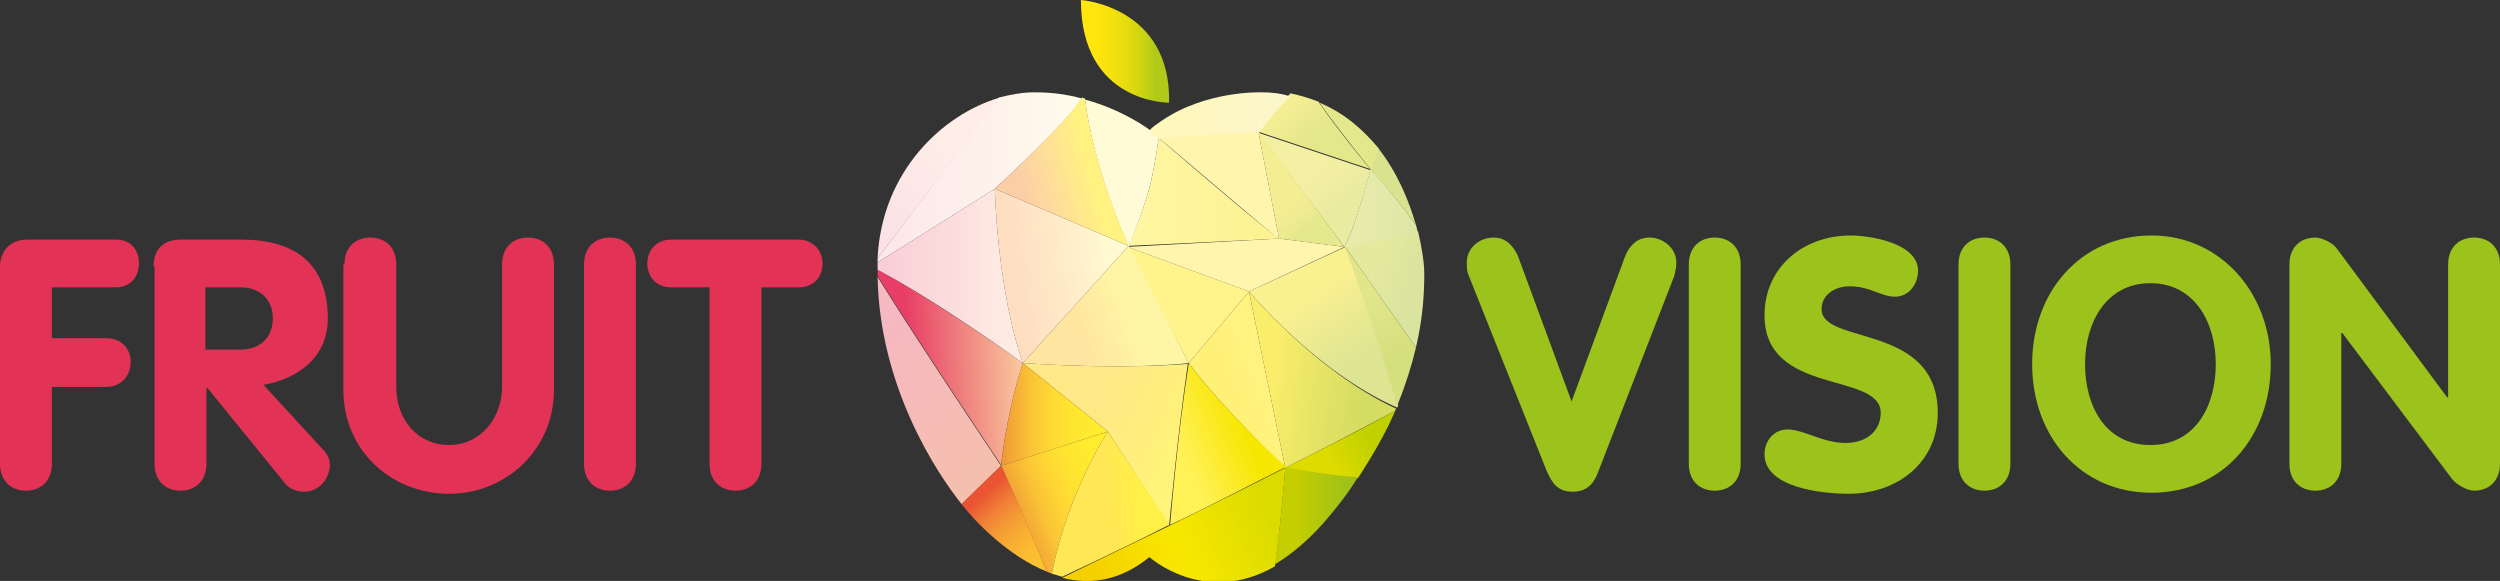
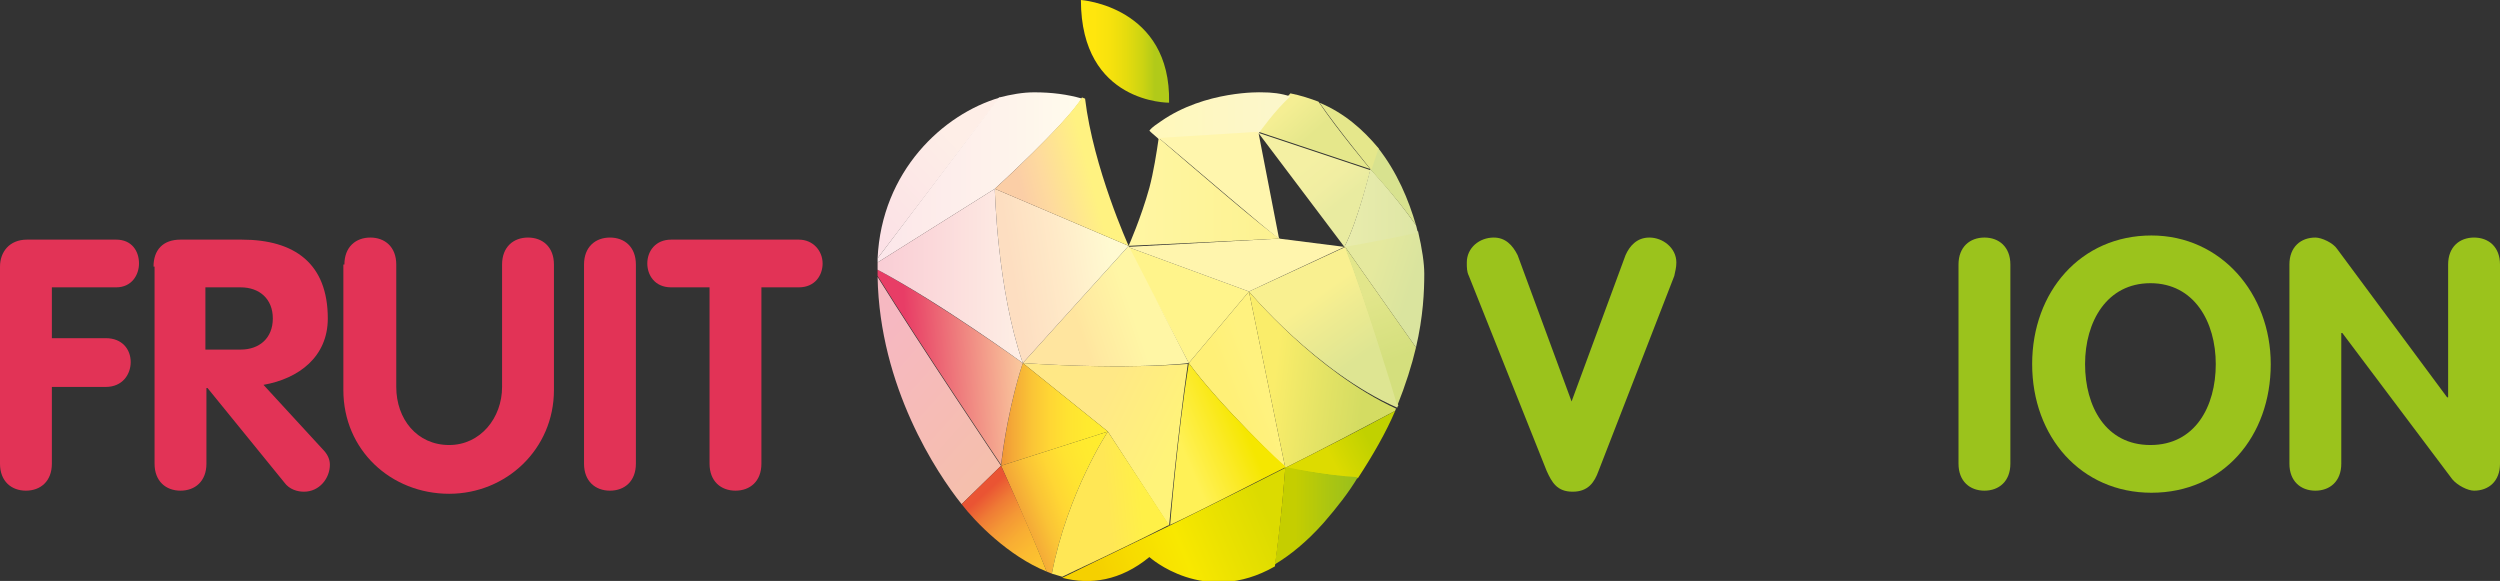
<svg xmlns="http://www.w3.org/2000/svg" version="1.1" id="Layer_1" x="0px" y="0px" viewBox="0 0 241 56" style="enable-background:new 0 0 241 56;" xml:space="preserve">
  <rect x="0" y="0" width="241" height="56" fill="#333333" stroke="none" />
  <style type="text/css">
	.st0{fill:none;}
	.st1{fill:url(#SVGID_1_);}
	.st2{fill:url(#SVGID_2_);}
	.st3{fill:url(#SVGID_3_);}
	.st4{fill:#FFF48B;}
	.st5{fill:url(#SVGID_4_);}
	.st6{fill:#FFF5AD;}
	.st7{fill:url(#SVGID_5_);}
	.st8{fill:url(#SVGID_6_);}
	.st9{fill:#E50243;}
	.st10{fill:url(#SVGID_7_);}
	.st11{fill:url(#SVGID_8_);}
	.st12{fill:url(#SVGID_9_);}
	.st13{fill:url(#SVGID_10_);}
	.st14{fill:url(#SVGID_11_);}
	.st15{fill:url(#SVGID_12_);}
	.st16{fill:url(#SVGID_13_);}
	.st17{fill:url(#SVGID_14_);}
	.st18{fill:url(#SVGID_15_);}
	.st19{fill:url(#SVGID_16_);}
	.st20{fill:url(#SVGID_17_);}
	.st21{fill:url(#SVGID_18_);}
	.st22{fill:#D8E28F;}
	.st23{fill:url(#SVGID_19_);}
	.st24{fill:url(#SVGID_20_);}
	.st25{fill:url(#SVGID_21_);}
	.st26{fill:url(#SVGID_22_);}
	.st27{fill:url(#SVGID_23_);}
	.st28{fill:#E5E78B;}
	.st29{fill:#FFFBD6;}
	.st30{fill:url(#SVGID_24_);}
	.st31{fill:url(#SVGID_25_);}
	.st32{fill:url(#SVGID_26_);}
	.st33{fill:url(#SVGID_27_);}
	.st34{fill:url(#SVGID_28_);}
	.st35{fill:#FFF6AD;}
	.st36{fill:url(#SVGID_29_);}
	.st37{fill:#E23356;}
	.st38{fill:#9BC31C;}
</style>
  <g>
    <g>
      <path class="st0" d="M134.5,39.5c0.1-0.1,0.2-0.1,0.3-0.2c-0.1,0-0.1-0.1-0.2-0.1C134.6,39.4,134.5,39.5,134.5,39.5z" />
      <polygon class="st0" points="134.8,39.4 134.8,39.4 134.8,39.4   " />
      <path class="st0" d="M134.7,39.1c0,0.1-0.1,0.2-0.1,0.2c0.1,0,0.1,0.1,0.2,0.1l0,0C134.8,39.4,134.8,39.3,134.7,39.1z" />
      <linearGradient id="SVGID_1_" gradientUnits="userSpaceOnUse" x1="118.503" y1="37.987" x2="121.405" y2="36.865">
        <stop offset="0" style="stop-color:#FFF077" />
        <stop offset="1" style="stop-color:#FFF27F" />
      </linearGradient>
      <path class="st1" d="M123.9,45.1L123.9,45.1l-3.5-17l-5.8,6.9C117.5,39,123.9,45.1,123.9,45.1z" />
      <linearGradient id="SVGID_2_" gradientUnits="userSpaceOnUse" x1="132.095" y1="26.481" x2="136.026" y2="27.758">
        <stop offset="0" style="stop-color:#E5E99E" />
        <stop offset="1" style="stop-color:#DAE49E" />
      </linearGradient>
      <path class="st2" d="M136.5,33.5c0.7-3,0.8-5.4,0.8-7.1c0-1-0.2-2.4-0.6-4.1c-2.9,0.7-7.1,1.4-7.1,1.4L136.5,33.5z" />
      <linearGradient id="SVGID_3_" gradientUnits="userSpaceOnUse" x1="113.744" y1="42.781" x2="119.599" y2="40.306">
        <stop offset="0" style="stop-color:#FFF156" />
        <stop offset="0.575" style="stop-color:#FBEA26" />
        <stop offset="1" style="stop-color:#F5E700" />
      </linearGradient>
      <path class="st3" d="M114.6,35c-1.1,6.9-1.8,15.6-1.8,15.6c3.4-1.6,7.2-3.6,11.2-5.6C123.9,45.1,117.5,39,114.6,35z" />
      <polygon class="st4" points="114.6,35 120.4,28.1 108.7,23.8   " />
      <linearGradient id="SVGID_4_" gradientUnits="userSpaceOnUse" x1="126.054" y1="27.387" x2="131.761" y2="35.281">
        <stop offset="0.148" style="stop-color:#F9F090" />
        <stop offset="0.433" style="stop-color:#EEEB91" />
        <stop offset="0.895" style="stop-color:#DEE592" />
      </linearGradient>
      <path class="st5" d="M120.4,28.1c0,0,6.5,7.8,14.3,11.2c0-0.1,0.1-0.2,0.1-0.2c-0.5-1.7-3-9.8-5.1-15.3L120.4,28.1z" />
      <polygon class="st6" points="123.3,23 108.7,23.8 120.4,28.1 129.6,23.8   " />
      <linearGradient id="SVGID_5_" gradientUnits="userSpaceOnUse" x1="108.742" y1="18.516" x2="123.297" y2="18.516">
        <stop offset="0" style="stop-color:#FFF6A3" />
        <stop offset="0.914" style="stop-color:#FDF292" />
        <stop offset="1" style="stop-color:#FCF190" />
      </linearGradient>
      <path class="st7" d="M111.7,13.3c-0.2,1.4-0.5,3.3-0.9,4.8c-0.8,2.9-2,5.6-2,5.6l14.6-0.7C122.6,22.7,114.5,15.7,111.7,13.3z" />
      <linearGradient id="SVGID_6_" gradientUnits="userSpaceOnUse" x1="126.745" y1="14.978" x2="130.011" y2="18.99">
        <stop offset="0" style="stop-color:#F4F0A3" />
        <stop offset="0.534" style="stop-color:#F1EEA2" />
        <stop offset="1" style="stop-color:#E9EBA0" />
      </linearGradient>
      <path class="st8" d="M132.1,16.4l-10.8-3.6l8.3,11C130.9,21.3,132.1,16.4,132.1,16.4z" />
      <polygon class="st9" points="112.7,50.6 112.7,50.6 112.7,50.6   " />
      <linearGradient id="SVGID_7_" gradientUnits="userSpaceOnUse" x1="105.883" y1="39.017" x2="113.075" y2="42.541">
        <stop offset="0" style="stop-color:#FFE886" />
        <stop offset="2.077460e-03" style="stop-color:#FFE886" />
        <stop offset="1" style="stop-color:#FFF379" />
      </linearGradient>
      <path class="st10" d="M98.6,35l8.2,6.6l5.9,9.1l0,0c0,0,0.8-8.7,1.8-15.6C114.6,35,109.4,35.7,98.6,35z" />
      <linearGradient id="SVGID_8_" gradientUnits="userSpaceOnUse" x1="83.874" y1="22.152" x2="92.629" y2="14.124">
        <stop offset="0" style="stop-color:#FCE1E6" />
        <stop offset="0.914" style="stop-color:#FDEDE7" />
        <stop offset="1" style="stop-color:#FEEEE7" />
      </linearGradient>
      <path class="st11" d="M84.6,24.9L96.4,9.4C90.9,11,85,16.5,84.6,24.9z" />
      <linearGradient id="SVGID_9_" gradientUnits="userSpaceOnUse" x1="129.63" y1="20.058" x2="136.717" y2="20.058">
        <stop offset="0" style="stop-color:#E9ECAD" />
        <stop offset="1" style="stop-color:#DEE6A5" />
      </linearGradient>
      <path class="st12" d="M129.6,23.8c0,0,4.2-0.7,7.1-1.4c-0.1-0.2-0.1-0.4-0.2-0.7c-2.2-3.1-4.4-5.4-4.4-5.4S130.9,21.3,129.6,23.8z    " />
      <polygon class="st9" points="123.9,45.1 123.9,45.1 123.9,45.1   " />
      <linearGradient id="SVGID_10_" gradientUnits="userSpaceOnUse" x1="102.931" y1="32.355" x2="110.979" y2="29.612">
        <stop offset="0.148" style="stop-color:#FFE59F" />
        <stop offset="0.3" style="stop-color:#FFEAA1" />
        <stop offset="0.783" style="stop-color:#FFF6A5" />
      </linearGradient>
      <path class="st13" d="M114.6,35l-5.8-11.3L98.6,35C109.4,35.7,114.6,35,114.6,35z" />
      <linearGradient id="SVGID_11_" gradientUnits="userSpaceOnUse" x1="97.623" y1="26.556" x2="107.32" y2="25.042">
        <stop offset="0" style="stop-color:#FDDEC1" />
        <stop offset="0.483" style="stop-color:#FFEAC8" />
        <stop offset="0.819" style="stop-color:#FFF5CE" />
        <stop offset="1" style="stop-color:#FFFAD1" />
      </linearGradient>
      <path class="st14" d="M95.9,18.2c0,0,0.2,9.6,2.7,16.8l10.2-11.3L95.9,18.2z" />
      <linearGradient id="SVGID_12_" gradientUnits="userSpaceOnUse" x1="122.828" y1="36.668" x2="131.514" y2="37.709">
        <stop offset="0" style="stop-color:#FAED6A" />
        <stop offset="0.544" style="stop-color:#E4E365" />
        <stop offset="1" style="stop-color:#D4DC62" />
      </linearGradient>
      <path class="st15" d="M120.4,28.1l3.5,17c3.6-1.8,7.2-3.7,10.6-5.5c0-0.1,0.1-0.2,0.1-0.2C126.8,35.8,120.4,28.1,120.4,28.1z" />
      <linearGradient id="SVGID_13_" gradientUnits="userSpaceOnUse" x1="96.485" y1="39.947" x2="106.802" y2="39.947">
        <stop offset="0" style="stop-color:#EF9436" />
        <stop offset="0.11" style="stop-color:#F4A937" />
        <stop offset="0.281" style="stop-color:#FAC336" />
        <stop offset="0.454" style="stop-color:#FFD634" />
        <stop offset="0.63" style="stop-color:#FFE331" />
        <stop offset="0.81" style="stop-color:#FFEA2F" />
        <stop offset="1" style="stop-color:#FFED2E" />
      </linearGradient>
      <path class="st16" d="M96.5,44.9l10.3-3.3L98.6,35C98.6,35,97.2,39,96.5,44.9z" />
      <linearGradient id="SVGID_14_" gradientUnits="userSpaceOnUse" x1="83.851" y1="33.374" x2="101.134" y2="48.825">
        <stop offset="2.451371e-03" style="stop-color:#F6B8C1" />
        <stop offset="1" style="stop-color:#F5C2A4" />
      </linearGradient>
      <path class="st17" d="M84.6,26.7c0.2,10.6,5.7,18.9,8.1,21.9l0,0l3.8-3.7C96.5,44.9,88.7,33.3,84.6,26.7z" />
      <linearGradient id="SVGID_15_" gradientUnits="userSpaceOnUse" x1="97.748" y1="50.527" x2="107.968" y2="46.755">
        <stop offset="0" style="stop-color:#EF9436" />
        <stop offset="0.11" style="stop-color:#F4A937" />
        <stop offset="0.281" style="stop-color:#FAC336" />
        <stop offset="0.454" style="stop-color:#FFD634" />
        <stop offset="0.63" style="stop-color:#FFE331" />
        <stop offset="0.81" style="stop-color:#FFEA2F" />
        <stop offset="1" style="stop-color:#FFED2E" />
      </linearGradient>
      <path class="st18" d="M96.5,44.9c0,0,2.6,5.7,4.4,10.2c0.2,0.1,0.3,0.1,0.5,0.2c1.5-7.8,5.4-13.7,5.4-13.7L96.5,44.9z" />
      <linearGradient id="SVGID_16_" gradientUnits="userSpaceOnUse" x1="95.131" y1="47.394" x2="102.332" y2="55.215">
        <stop offset="0" style="stop-color:#EA5433" />
        <stop offset="1.955628e-03" style="stop-color:#EA5533" />
        <stop offset="0.161" style="stop-color:#EF7B35" />
        <stop offset="0.322" style="stop-color:#F49835" />
        <stop offset="0.485" style="stop-color:#F8AD33" />
        <stop offset="0.651" style="stop-color:#FBBB31" />
        <stop offset="0.821" style="stop-color:#FCC42F" />
        <stop offset="1" style="stop-color:#FDC62F" />
      </linearGradient>
      <path class="st19" d="M92.7,48.6c1.3,1.7,4.5,5,8.2,6.5c-1.8-4.6-4.4-10.2-4.4-10.2L92.7,48.6z" />
      <linearGradient id="SVGID_17_" gradientUnits="userSpaceOnUse" x1="85.161" y1="35.735" x2="99.543" y2="34.957">
        <stop offset="0.162" style="stop-color:#E83D66" />
        <stop offset="0.284" style="stop-color:#EA536D" />
        <stop offset="0.531" style="stop-color:#EF817F" />
        <stop offset="0.876" style="stop-color:#F8BF99" />
        <stop offset="1" style="stop-color:#FBD4A1" />
      </linearGradient>
      <path class="st20" d="M98.6,35c0,0-7.9-5.7-14-9c0,0.2,0,0.4,0,0.6c4.1,6.6,11.9,18.2,11.9,18.2C97.2,39,98.6,35,98.6,35z" />
      <linearGradient id="SVGID_18_" gradientUnits="userSpaceOnUse" x1="128.681" y1="44.878" x2="132.278" y2="43.018">
        <stop offset="0" style="stop-color:#DDDB00" />
        <stop offset="0.365" style="stop-color:#D2D700" />
        <stop offset="1" style="stop-color:#C1D100" />
      </linearGradient>
      <path class="st21" d="M123.9,45.1c0,0,3.4,0.7,7,1c1.5-2.3,2.7-4.4,3.6-6.5C131.2,41.4,127.5,43.3,123.9,45.1L123.9,45.1z" />
      <path class="st22" d="M136.5,21.7c-0.7-2.4-1.8-5.1-3.7-7.5l-0.7,2.1C132.1,16.4,134.3,18.6,136.5,21.7z" />
      <linearGradient id="SVGID_19_" gradientUnits="userSpaceOnUse" x1="124.878" y1="49.759" x2="130.677" y2="49.759">
        <stop offset="0" style="stop-color:#C5CE00" />
        <stop offset="0.517" style="stop-color:#ADC610" />
        <stop offset="1" style="stop-color:#9AC01C" />
      </linearGradient>
      <path class="st23" d="M122.9,54.4c1.5-0.9,3.1-2.2,4.7-4c1.3-1.5,2.4-2.9,3.3-4.4c-3.6-0.2-7-1-7-1S123.6,49.5,122.9,54.4z" />
      <linearGradient id="SVGID_20_" gradientUnits="userSpaceOnUse" x1="106.213" y1="48.42" x2="109.998" y2="48.032">
        <stop offset="0.153" style="stop-color:#FFE755" />
        <stop offset="1" style="stop-color:#FFF047" />
      </linearGradient>
      <path class="st24" d="M106.8,41.6c0,0-3.9,5.9-5.4,13.7c0.3,0.1,0.7,0.2,1,0.3c1.2-0.6,5.2-2.4,10.3-5L106.8,41.6z" />
      <linearGradient id="SVGID_21_" gradientUnits="userSpaceOnUse" x1="106.587" y1="56.872" x2="122.471" y2="50.214">
        <stop offset="0" style="stop-color:#F5D000" />
        <stop offset="0.224" style="stop-color:#F7DC00" />
        <stop offset="0.482" style="stop-color:#F8E800" />
        <stop offset="0.696" style="stop-color:#ECE200" />
        <stop offset="1" style="stop-color:#DCDB00" />
      </linearGradient>
      <path class="st25" d="M123.9,45.1c-3.9,2-7.8,3.9-11.2,5.6v0l0,0c-5.2,2.5-9.1,4.4-10.3,5c2.7,0.7,5.6,0.3,8.4-2    c0,0,5.3,4.8,12.1,0.9C123.6,49.5,123.9,45.1,123.9,45.1L123.9,45.1z" />
      <linearGradient id="SVGID_22_" gradientUnits="userSpaceOnUse" x1="84.558" y1="17.113" x2="104.288" y2="17.113">
        <stop offset="0" style="stop-color:#FCE6EA" />
        <stop offset="0.579" style="stop-color:#FEF2EB" />
        <stop offset="1" style="stop-color:#FFFCEC" />
      </linearGradient>
      <path class="st26" d="M95.9,18.2c0,0,6.7-6.1,8.4-8.7c-1.4-0.4-2.9-0.6-4.6-0.6c-1.1,0-2.2,0.2-3.4,0.5L84.6,24.9    c0,0.1,0,0.3,0,0.4L95.9,18.2z" />
      <linearGradient id="SVGID_23_" gradientUnits="userSpaceOnUse" x1="123.623" y1="10.657" x2="126.058" y2="13.4">
        <stop offset="0" style="stop-color:#F5EE93" />
        <stop offset="4.542774e-02" style="stop-color:#F4EE93" />
        <stop offset="1" style="stop-color:#E5E78B" />
      </linearGradient>
      <path class="st27" d="M121.3,12.7l10.8,3.6c0,0-3.2-3.8-5-6.5c-0.8-0.3-1.7-0.6-2.7-0.8C123,10.4,121.3,12.7,121.3,12.7z" />
      <path class="st28" d="M132.9,14.3c-1.5-1.8-3.3-3.4-5.7-4.4c1.8,2.6,5,6.5,5,6.5L132.9,14.3z" />
-       <path class="st29" d="M110.8,18.1c0.4-1.5,0.7-3.4,0.9-4.8c-0.6-0.5-0.9-0.8-0.9-0.8s-2.5-1.9-6.2-2.9c0.8,6.7,4.2,14.2,4.2,14.2    S110,21,110.8,18.1z" />
      <linearGradient id="SVGID_24_" gradientUnits="userSpaceOnUse" x1="98.531" y1="18.717" x2="105.144" y2="16.98">
        <stop offset="0" style="stop-color:#FBCEA6" />
        <stop offset="0.356" style="stop-color:#FEDA9E" />
        <stop offset="1" style="stop-color:#FFF281" />
      </linearGradient>
      <path class="st30" d="M95.9,18.2l12.9,5.5c0,0-3.4-7.5-4.2-14.2c-0.1,0-0.2-0.1-0.3-0.1C102.6,12.1,95.9,18.2,95.9,18.2z" />
      <linearGradient id="SVGID_25_" gradientUnits="userSpaceOnUse" x1="84.541" y1="26.619" x2="98.579" y2="26.619">
        <stop offset="0" style="stop-color:#F9CDD5" />
        <stop offset="0.431" style="stop-color:#FBDADB" />
        <stop offset="1" style="stop-color:#FEEFE5" />
      </linearGradient>
      <path class="st31" d="M84.6,25.3c0,0.2,0,0.4,0,0.7v0c6.2,3.3,14,9,14,9c-2.5-7.2-2.7-16.8-2.7-16.8L84.6,25.3z" />
      <linearGradient id="SVGID_26_" gradientUnits="userSpaceOnUse" x1="121.978" y1="17.462" x2="126.205" y2="23.044">
        <stop offset="0.4" style="stop-color:#F4EE92" />
        <stop offset="0.61" style="stop-color:#F1EC91" />
        <stop offset="0.815" style="stop-color:#E8E98E" />
        <stop offset="0.844" style="stop-color:#E6E88E" />
      </linearGradient>
-       <polyline class="st32" points="123.3,23 129.6,23.8 121.3,12.7   " />
      <polygon class="st0" points="134.8,39.4 134.8,39.4 134.8,39.4   " />
      <linearGradient id="SVGID_27_" gradientUnits="userSpaceOnUse" x1="132.742" y1="28.078" x2="134.958" y2="34.447">
        <stop offset="0" style="stop-color:#E2E68B" />
        <stop offset="1" style="stop-color:#D4DF7D" />
      </linearGradient>
      <path class="st33" d="M134.7,39.1c0.8-2,1.4-3.9,1.8-5.6l-6.9-9.8C131.7,29.2,134.2,37.4,134.7,39.1z" />
      <linearGradient id="SVGID_28_" gradientUnits="userSpaceOnUse" x1="110.785" y1="11.079" x2="124.425" y2="11.079">
        <stop offset="0" style="stop-color:#FFF8BA" />
        <stop offset="0.739" style="stop-color:#FDF7C8" />
        <stop offset="0.844" style="stop-color:#FCF7CA" />
      </linearGradient>
      <path class="st34" d="M121.6,8.9c0,0-5.4-0.2-9.7,2.8c-0.4,0.3-0.8,0.5-1.1,0.9c0,0,0.3,0.3,0.9,0.8l9.6-0.5c0,0,1.7-2.4,3.1-3.6    C123.5,9,122.6,8.9,121.6,8.9z" />
      <path class="st9" d="M123.3,23" />
      <path class="st35" d="M121.3,12.7l-9.6,0.5L121.3,12.7l2,10.3c-0.6-0.3-8.8-7.4-11.6-9.7" />
    </g>
    <linearGradient id="SVGID_29_" gradientUnits="userSpaceOnUse" x1="104.166" y1="4.955" x2="112.704" y2="4.955">
      <stop offset="0" style="stop-color:#FFE70D" />
      <stop offset="0.158" style="stop-color:#FFE60D" />
      <stop offset="0.331" style="stop-color:#F7E20D" />
      <stop offset="0.51" style="stop-color:#E6DC0E" />
      <stop offset="0.694" style="stop-color:#CDD412" />
      <stop offset="0.842" style="stop-color:#B1CA19" />
    </linearGradient>
    <path class="st36" d="M112.7,9.9c0,0-8.5,0.1-8.5-9.9C104.2,0,112.9,0.6,112.7,9.9z" />
  </g>
  <g>
    <g>
      <path class="st37" d="M0,25.7c0-1.4,0.9-2.6,2.6-2.6h8.6c1.5,0,2.2,1.1,2.2,2.3c0,1.1-0.7,2.3-2.2,2.3H5v4.9h5.2    c1.6,0,2.4,1.1,2.4,2.3c0,1.2-0.8,2.4-2.4,2.4H5v7.4c0,1.7-1.1,2.6-2.5,2.6S0,46.4,0,44.7V25.7z" />
      <path class="st37" d="M14.8,25.7c0-1.6,0.9-2.6,2.6-2.6h5.9c5.1,0,8.3,2.3,8.3,7.6c0,3.7-2.8,5.8-6.2,6.4l5.7,6.2    c0.5,0.5,0.7,1,0.7,1.5c0,1.3-1,2.6-2.5,2.6c-0.6,0-1.4-0.2-1.9-0.9l-7.4-9.1h-0.1v7.3c0,1.7-1.1,2.6-2.5,2.6    c-1.4,0-2.5-0.9-2.5-2.6V25.7z M19.8,33.7h3.4c1.8,0,3.1-1.1,3.1-3c0-1.9-1.3-3-3.1-3h-3.4V33.7z" />
      <path class="st37" d="M33.2,25.5c0-1.7,1.1-2.6,2.5-2.6c1.4,0,2.5,0.9,2.5,2.6v11.8c0,3.1,2,5.6,5.1,5.6c3,0,5.1-2.6,5.1-5.6V25.5    c0-1.7,1.1-2.6,2.5-2.6c1.4,0,2.5,0.9,2.5,2.6v12.1c0,5.7-4.6,10-10.1,10c-5.6,0-10.2-4.2-10.2-10V25.5z" />
      <path class="st37" d="M56.3,25.5c0-1.7,1.1-2.6,2.5-2.6c1.4,0,2.5,0.9,2.5,2.6v19.2c0,1.7-1.1,2.6-2.5,2.6c-1.4,0-2.5-0.9-2.5-2.6    V25.5z" />
      <path class="st37" d="M68.3,27.7h-3.6c-1.6,0-2.3-1.2-2.3-2.3c0-1.2,0.8-2.3,2.3-2.3H77c1.4,0,2.3,1.1,2.3,2.3    c0,1.1-0.7,2.3-2.3,2.3h-3.6v17c0,1.7-1.1,2.6-2.5,2.6c-1.4,0-2.5-0.9-2.5-2.6V27.7z" />
    </g>
  </g>
  <g>
    <g>
      <path class="st38" d="M141.6,26.6c-0.2-0.4-0.2-0.8-0.2-1.3c0-1.4,1.2-2.4,2.6-2.4c1.1,0,1.8,0.7,2.3,1.7l5.2,14.1l5.2-14.1    c0.4-0.9,1.1-1.7,2.3-1.7c1.3,0,2.6,1,2.6,2.4c0,0.5-0.1,0.8-0.2,1.3l-7.3,18.8c-0.4,1.1-1,2-2.5,2c-1.5,0-2-0.9-2.5-2L141.6,26.6    z" />
-       <path class="st38" d="M162.8,25.5c0-1.7,1.1-2.6,2.5-2.6s2.5,0.9,2.5,2.6v19.2c0,1.7-1.1,2.6-2.5,2.6s-2.5-0.9-2.5-2.6V25.5z" />
-       <path class="st38" d="M184.9,26.1c0,1.3-0.9,2.5-2.2,2.5c-1.4,0-2.4-1-4.4-1c-1.4,0-2.7,0.8-2.7,2.2c0,3.5,11.2,1.3,11.2,10    c0,4.8-3.9,7.8-8.6,7.8c-2.6,0-8.1-0.6-8.1-3.8c0-1.3,0.9-2.4,2.2-2.4c1.6,0,3.4,1.3,5.6,1.3c2.2,0,3.4-1.3,3.4-2.9    c0-4-11.2-1.6-11.2-9.4c0-4.7,3.8-7.7,8.3-7.7C180.2,22.7,184.9,23.4,184.9,26.1z" />
      <path class="st38" d="M188.8,25.5c0-1.7,1.1-2.6,2.5-2.6c1.4,0,2.5,0.9,2.5,2.6v19.2c0,1.7-1.1,2.6-2.5,2.6    c-1.4,0-2.5-0.9-2.5-2.6V25.5z" />
      <path class="st38" d="M195.9,35.1c0-7,4.7-12.4,11.5-12.4c6.7,0,11.5,5.6,11.5,12.4c0,7-4.6,12.4-11.5,12.4    C200.6,47.5,195.9,42.1,195.9,35.1z M213.6,35.1c0-4.1-2.1-7.8-6.3-7.8c-4.2,0-6.3,3.7-6.3,7.8c0,4.1,2,7.8,6.3,7.8    S213.6,39.2,213.6,35.1z" />
      <path class="st38" d="M220.7,25.5c0-1.7,1.1-2.6,2.5-2.6c0.6,0,1.7,0.5,2.1,1.1l10.6,14.3h0.1V25.5c0-1.7,1.1-2.6,2.5-2.6    s2.5,0.9,2.5,2.6v19.2c0,1.7-1.1,2.6-2.5,2.6c-0.6,0-1.6-0.5-2.1-1.1l-10.6-14.1h-0.1v12.6c0,1.7-1.1,2.6-2.5,2.6    c-1.4,0-2.5-0.9-2.5-2.6V25.5z" />
    </g>
  </g>
</svg>